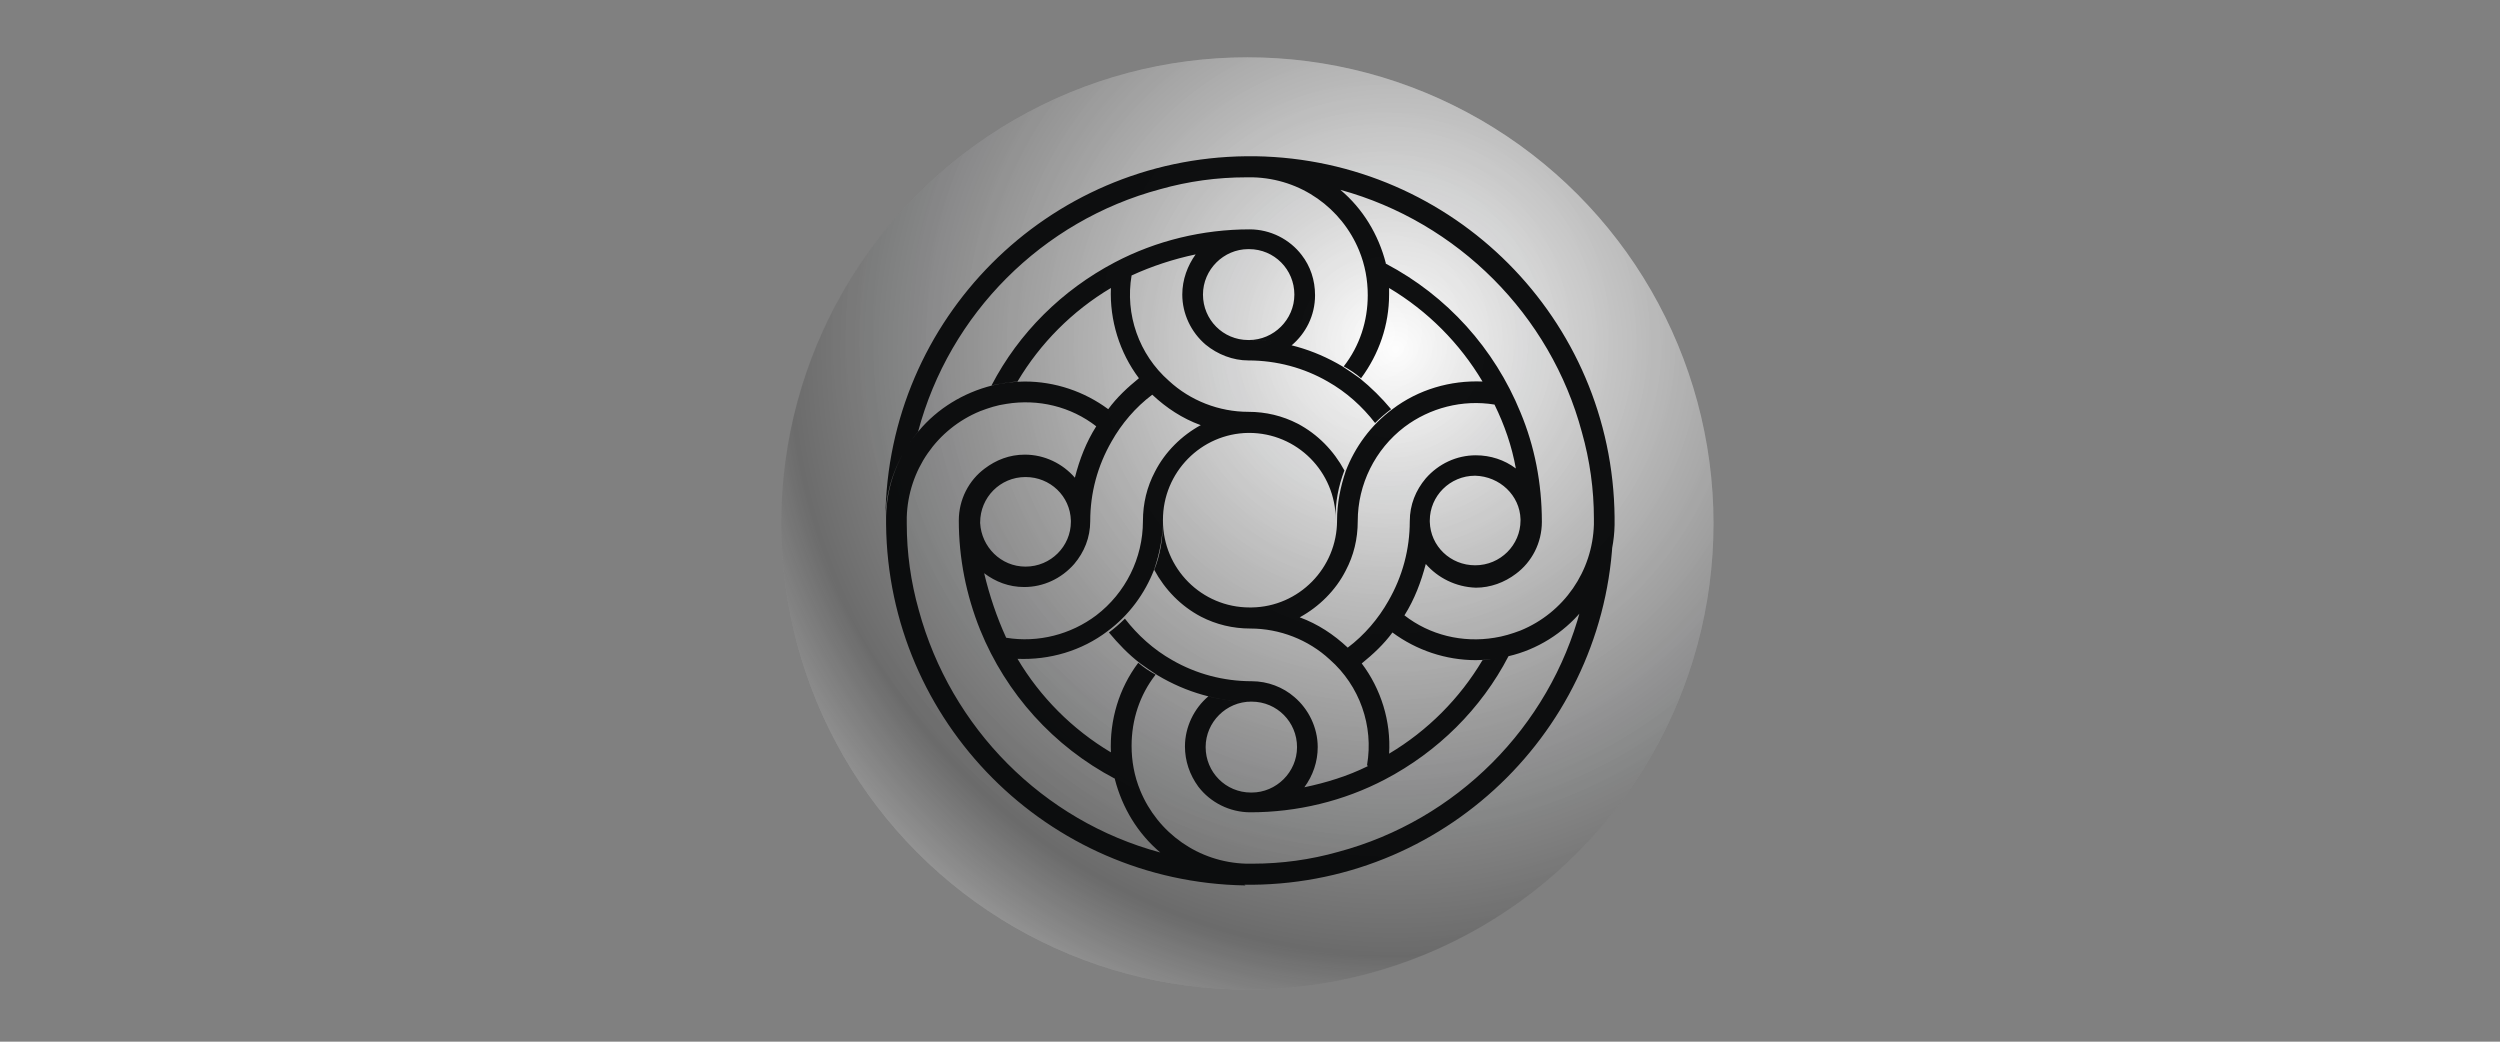
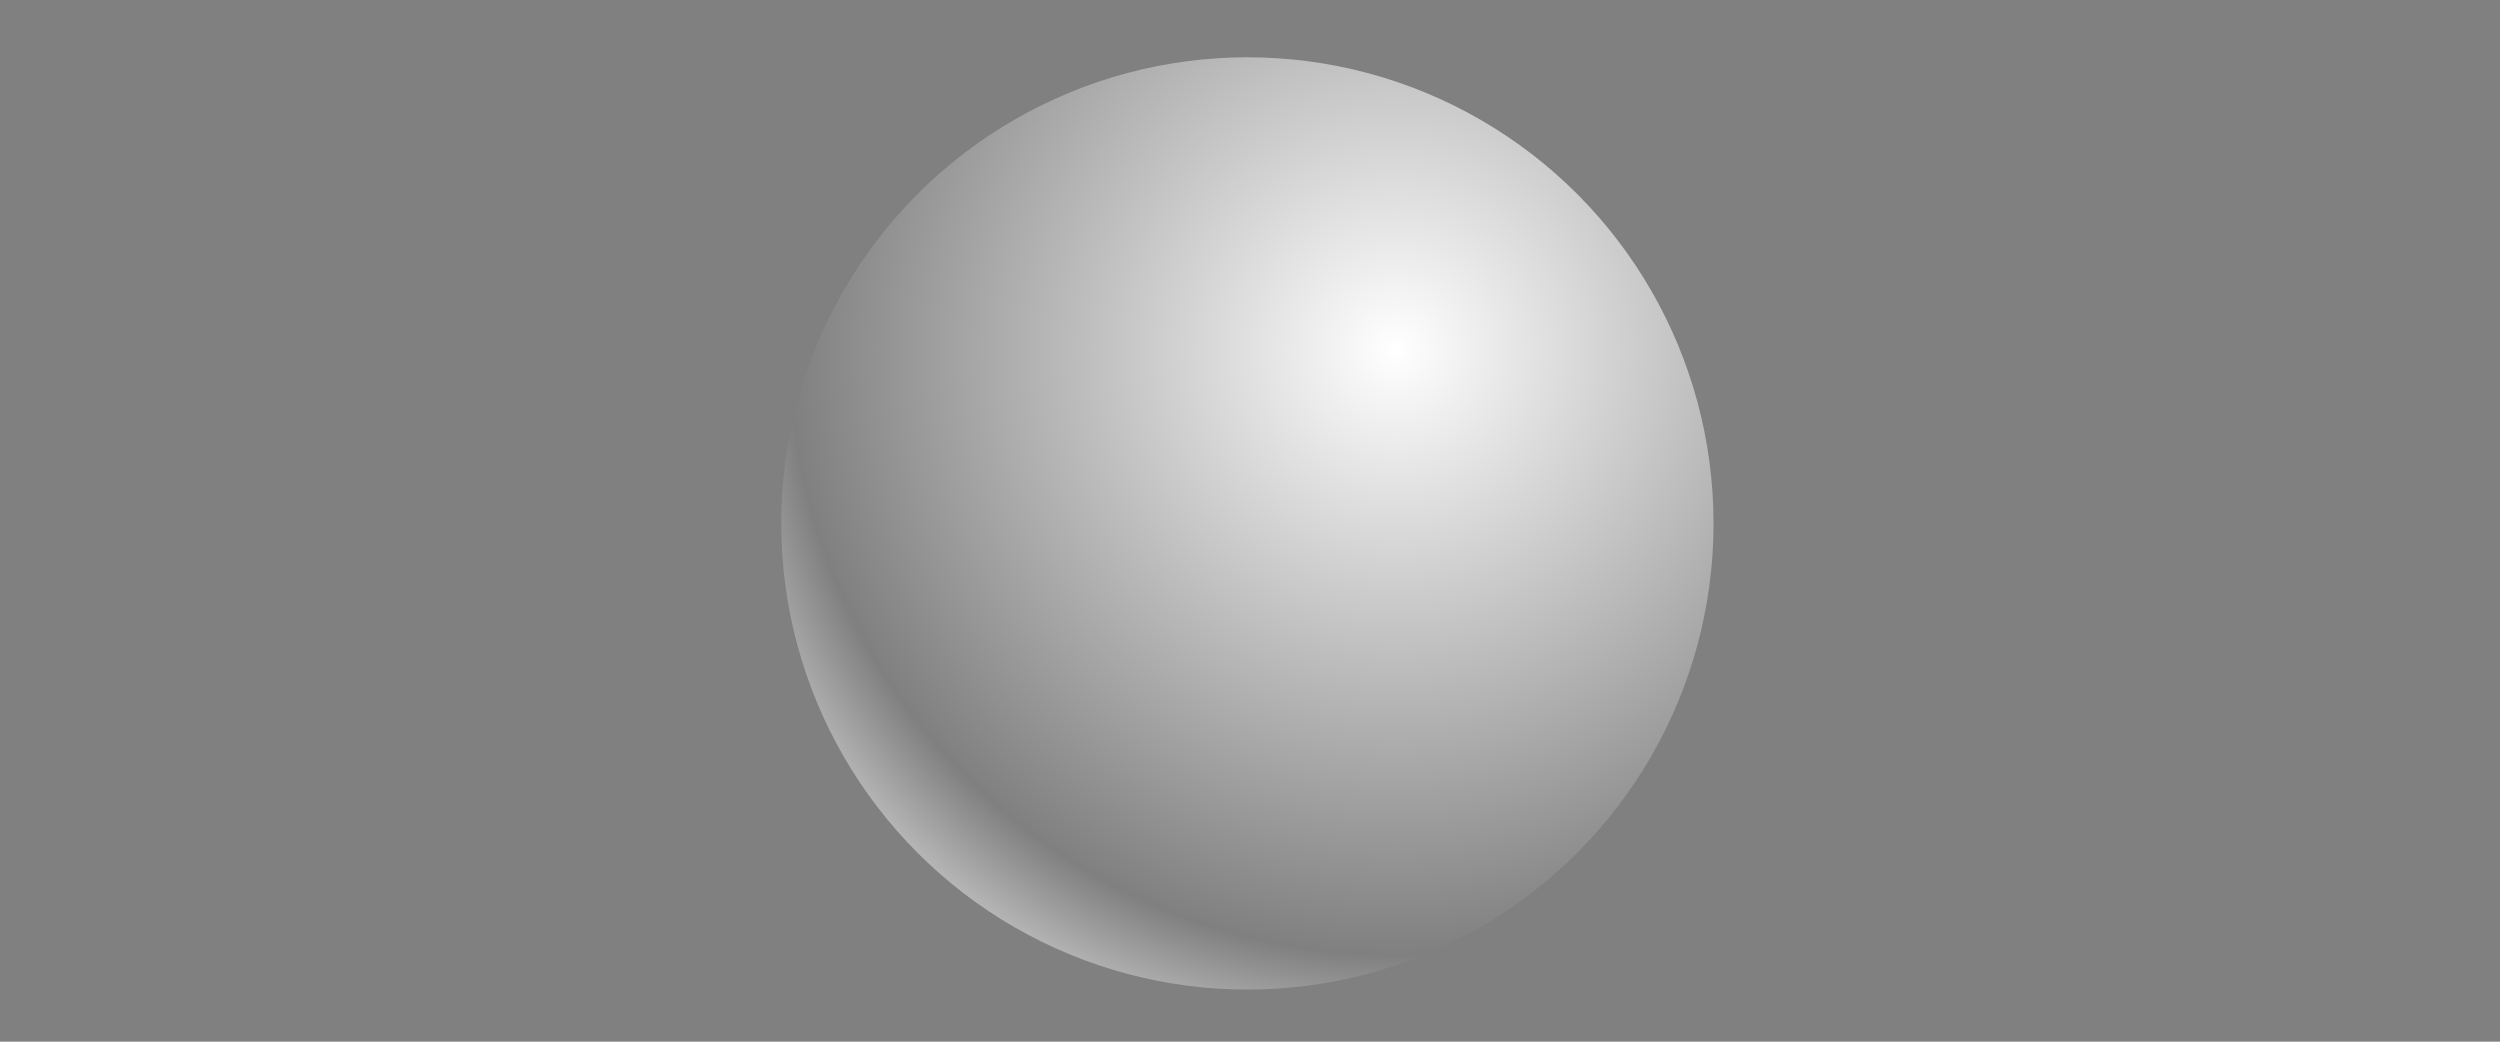
<svg xmlns="http://www.w3.org/2000/svg" width="480" height="200" viewBox="0 0 480 200" fill="none">
  <rect x="0" y="0" width="480" height="200" fill="#808080" stroke="none" />
  <circle cx="239.5" cy="100.5" r="89.5" fill="url(#paint0_radial_5581_1297)" />
-   <circle cx="239.5" cy="100.5" r="89.5" fill="url(#paint1_radial_5581_1297)" fill-opacity="0.2" />
  <g opacity="0.98">
-     <path d="M262.479 146.856C263.76 139.395 261.07 131.68 255.307 126.622C251.208 122.827 245.7 120.678 240.064 120.678C236.734 120.678 233.532 119.919 230.586 118.401C226.743 116.378 223.669 113.216 221.619 109.422C222.772 106.513 223.285 103.351 223.285 99.937C223.285 109.169 230.714 116.631 239.936 116.631H240.32C249.414 116.504 256.715 109.042 256.715 99.937C256.715 96.649 257.356 93.487 258.381 90.452C260.174 85.772 263.248 81.599 267.347 78.564C272.342 74.77 278.49 72.999 284.639 73.252C280.284 65.917 274.135 59.72 266.706 55.294C266.706 55.673 266.706 56.179 266.706 56.558C266.706 62.376 264.785 67.94 261.327 72.62C260.302 71.734 259.149 70.976 257.996 70.343C261.07 66.423 262.608 61.617 262.608 56.685C262.608 53.776 262.095 50.867 260.942 48.085C257.612 39.991 249.799 34.3 240.576 34.047H239.936H239.296C233.66 34.047 228.152 34.806 222.772 36.323C200.101 42.394 182.296 60.226 176.276 82.864C172.434 87.543 170.128 93.234 170 99.304C170.384 61.238 201.125 30.379 239.296 30H240.064C240.448 30 240.704 30 241.089 30C279.003 30.632 309.616 61.238 310 99.304C310 99.557 310 99.81 310 100.063C310 100.316 310 100.569 310 100.822C309.872 106.893 307.694 112.584 303.724 117.263C300.137 121.563 295.142 124.724 289.634 125.989C287.585 126.495 285.407 126.748 283.358 126.748C277.594 126.748 271.958 124.851 267.347 121.436C265.682 123.713 263.632 125.61 261.455 127.38C265.169 132.313 267.091 138.509 266.706 144.706C274.135 140.28 280.284 134.083 284.639 126.748C286.304 126.622 287.969 126.369 289.634 125.989C284.382 136.107 276.057 144.327 265.938 149.639C257.996 153.812 249.03 155.962 240.064 155.962C236.093 155.962 232.379 154.065 230.073 151.03C228.408 148.753 227.511 146.098 227.511 143.315C227.511 139.521 229.305 135.98 231.995 133.704C234.556 134.336 237.374 134.715 240.192 134.715C235.453 134.715 231.482 138.636 231.482 143.442C231.482 148.248 235.325 152.168 240.192 152.168H240.32C245.059 152.168 249.03 148.248 249.03 143.442C249.03 138.636 245.188 134.715 240.32 134.715C233.916 134.715 227.768 132.945 222.26 129.657C221.107 128.898 219.954 128.139 218.93 127.38C216.624 125.61 214.703 123.586 212.909 121.436C213.934 120.678 214.959 119.792 215.984 118.78C218.417 121.942 221.491 124.724 225.078 126.748C229.689 129.404 234.941 130.795 240.32 130.795C243.394 130.795 246.34 131.933 248.518 133.83C251.208 136.107 253.001 139.648 253.001 143.442C253.001 146.224 252.104 148.88 250.439 151.156C254.666 150.271 258.765 149.006 262.608 147.109L262.479 146.856ZM291.043 89.946C290.274 85.646 288.866 81.599 286.944 77.678C280.796 76.667 274.52 78.311 269.652 81.978C264.016 86.278 260.686 92.981 260.686 100.063C260.686 103.478 259.918 106.64 258.381 109.548C256.459 113.342 253.257 116.504 249.543 118.528C253.001 119.792 256.075 121.816 258.765 124.345C261.967 121.942 264.657 118.781 266.578 115.366C269.268 110.687 270.677 105.501 270.677 100.063C270.677 96.901 271.83 94.119 273.751 91.843C276.185 89.061 279.643 87.416 283.358 87.416C286.176 87.416 288.866 88.302 291.043 89.946ZM291.94 99.684C291.812 95.131 287.969 91.463 283.23 91.337C278.362 91.337 274.52 95.257 274.52 99.937C274.52 100.063 274.52 100.19 274.52 100.19C274.648 104.869 278.49 108.537 283.23 108.537C288.097 108.537 291.94 104.616 291.94 99.937C291.94 99.937 291.94 99.81 291.94 99.684ZM273.751 108.284C272.855 111.698 271.574 115.113 269.652 118.148C274.52 121.942 280.796 123.46 286.944 122.448C288.609 122.195 290.274 121.689 291.94 121.057C300.265 117.642 305.773 109.675 306.029 100.696V99.557C306.029 93.993 305.261 88.428 303.724 82.99C297.704 60.479 279.899 42.647 257.356 36.45C261.711 40.117 264.657 45.05 266.066 50.488V50.614C277.85 56.811 286.944 66.929 291.94 79.196C294.629 85.646 296.038 92.728 296.038 100.19C296.038 104.237 294.117 107.904 291.043 110.181C288.866 111.825 286.176 112.837 283.358 112.837C279.515 112.71 276.057 110.939 273.751 108.284ZM239.039 170C201.125 169.368 170.512 138.636 170.128 100.696V99.937V99.178C170.256 93.108 172.434 87.416 176.404 82.737C179.991 78.437 184.986 75.402 190.494 74.011C192.543 73.505 194.721 73.252 196.77 73.252C202.534 73.252 208.17 75.149 212.781 78.564C214.446 76.287 216.496 74.39 218.673 72.62C214.959 67.687 213.038 61.49 213.294 55.294C205.865 59.72 199.716 65.917 195.361 73.252C193.696 73.379 192.031 73.631 190.366 74.011C195.618 63.893 203.943 55.673 214.062 50.361C222.004 46.188 230.97 44.038 239.936 44.038C243.907 44.038 247.621 45.935 249.927 48.97C251.592 51.12 252.489 53.776 252.489 56.685C252.489 60.605 250.695 64.02 248.005 66.296C245.316 65.664 242.626 65.285 239.808 65.285C244.547 65.285 248.518 61.364 248.518 56.558C248.518 51.752 244.675 47.832 239.808 47.832H239.68C234.941 47.832 230.97 51.752 230.97 56.558C230.97 61.364 234.812 65.285 239.68 65.285C246.084 65.285 252.232 67.055 257.74 70.343C258.893 71.102 260.046 71.861 261.07 72.62C263.248 74.39 265.297 76.414 267.091 78.564C266.066 79.323 265.041 80.208 264.016 81.219C261.583 78.058 258.509 75.275 254.922 73.252C250.311 70.596 245.059 69.205 239.68 69.205C236.734 69.205 233.788 68.067 231.482 66.17C228.664 63.767 226.999 60.226 226.999 56.558C226.999 53.65 228.024 50.994 229.561 48.844C225.334 49.729 221.107 51.12 217.264 52.891C215.984 60.352 218.673 68.067 224.437 73.126C228.536 76.92 234.044 79.07 239.68 79.07C243.01 79.07 246.212 79.828 249.158 81.346C253.001 83.369 256.075 86.531 258.124 90.325C256.972 93.36 256.331 96.522 256.459 99.81C256.459 90.578 249.03 83.117 239.808 83.117H239.68C230.586 83.243 223.285 90.705 223.285 99.81C223.285 103.098 222.644 106.26 221.619 109.295C219.826 113.975 216.752 118.148 212.653 121.183C207.658 124.977 201.51 126.748 195.361 126.495C199.716 133.83 205.865 140.027 213.294 144.453C213.038 138.257 214.831 132.186 218.545 127.254C219.57 128.139 220.723 128.898 221.876 129.53C218.801 133.451 217.264 138.257 217.264 143.189C217.264 146.098 217.777 149.006 218.93 151.789C222.26 159.883 230.073 165.574 239.296 165.827H240.448C246.084 165.827 251.592 165.068 256.972 163.55C279.643 157.48 297.447 139.648 303.468 117.01C307.31 112.331 309.616 106.64 309.744 100.569C309.36 138.636 278.618 169.494 240.448 169.874H239.68H238.911C239.296 170 239.039 170 239.039 170ZM222.772 163.677C218.417 160.009 215.471 155.077 214.062 149.639C214.062 149.639 214.062 149.639 214.062 149.512C202.278 143.315 193.184 133.198 188.188 120.93C185.499 114.228 184.09 107.145 184.09 99.937C184.09 95.89 186.011 92.222 189.085 89.946C191.263 88.302 193.824 87.29 196.77 87.29C200.613 87.29 204.071 89.061 206.377 91.716C207.274 88.175 208.554 84.887 210.476 81.852C205.608 78.058 199.332 76.54 193.184 77.552C191.391 77.805 189.854 78.311 188.188 78.943C179.863 82.358 174.355 90.325 174.099 99.304C174.099 99.557 174.099 99.684 174.099 99.937V100.569C174.099 106.134 174.867 111.698 176.404 117.136C182.553 139.774 200.229 157.606 222.772 163.677ZM193.184 122.448C199.332 123.46 205.608 121.816 210.476 118.148C216.112 113.848 219.442 107.145 219.442 100.063C219.442 96.649 220.21 93.487 221.747 90.578C223.669 86.784 226.871 83.622 230.586 81.599H230.457C226.999 80.334 223.925 78.311 221.235 75.781C218.033 78.184 215.343 81.346 213.422 84.761C210.732 89.44 209.323 94.625 209.323 100.063C209.323 103.225 208.17 106.007 206.249 108.284C203.815 111.066 200.357 112.71 196.642 112.71C193.696 112.71 191.134 111.698 188.957 110.054C189.982 114.354 191.391 118.528 193.184 122.448ZM188.188 100.443C188.445 104.995 192.159 108.79 196.898 108.79C201.766 108.79 205.608 104.869 205.608 100.19C205.608 100.063 205.608 99.937 205.608 99.937C205.48 95.257 201.638 91.59 196.898 91.59C192.031 91.59 188.188 95.51 188.188 100.316C188.188 100.19 188.188 100.316 188.188 100.443Z" fill="#0A0B0C" />
-   </g>
+     </g>
  <defs>
    <radialGradient id="paint0_radial_5581_1297" cx="0" cy="0" r="1" gradientUnits="userSpaceOnUse" gradientTransform="translate(268 67) rotate(130.212) scale(135.53)">
      <stop stop-color="white" />
      <stop offset="0.86" stop-color="white" stop-opacity="0" />
      <stop offset="1" stop-color="white" stop-opacity="0.47" />
    </radialGradient>
    <radialGradient id="paint1_radial_5581_1297" cx="0" cy="0" r="1" gradientUnits="userSpaceOnUse" gradientTransform="translate(264 64) rotate(123.629) scale(130.909)">
      <stop stop-color="#0A0B0C" stop-opacity="0" />
      <stop offset="1" stop-color="#0A0B0C" />
    </radialGradient>
  </defs>
</svg>